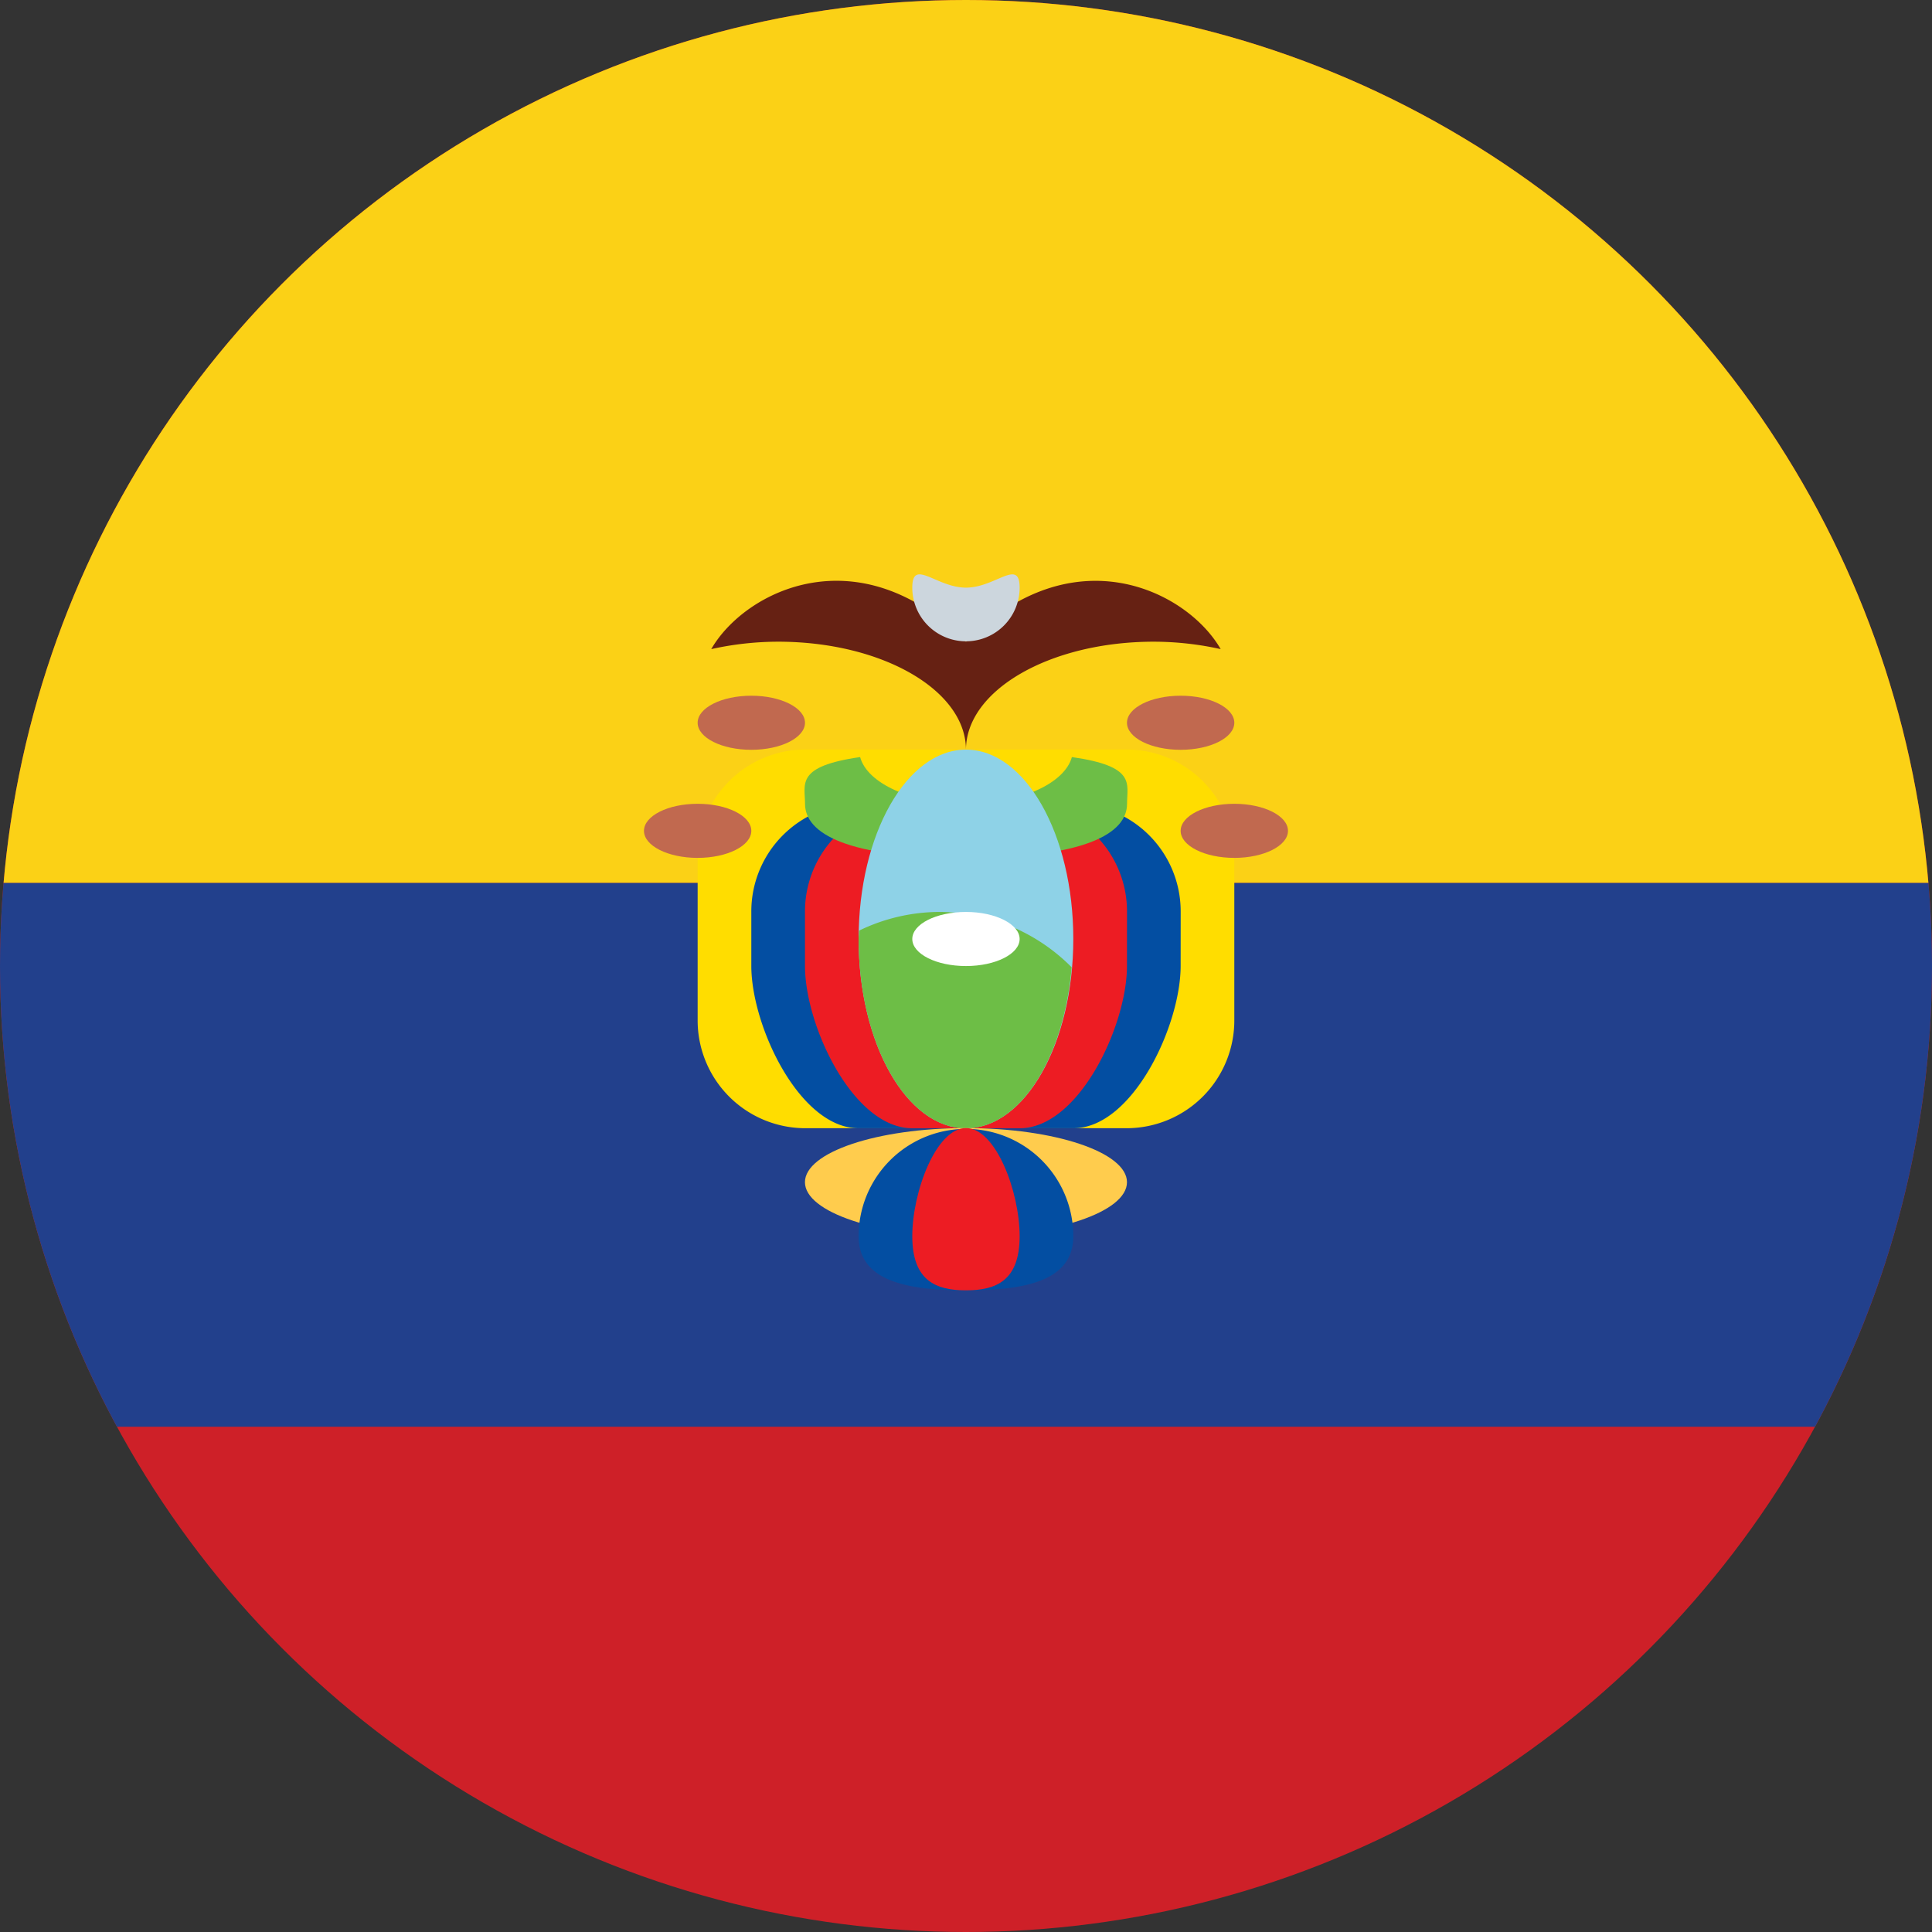
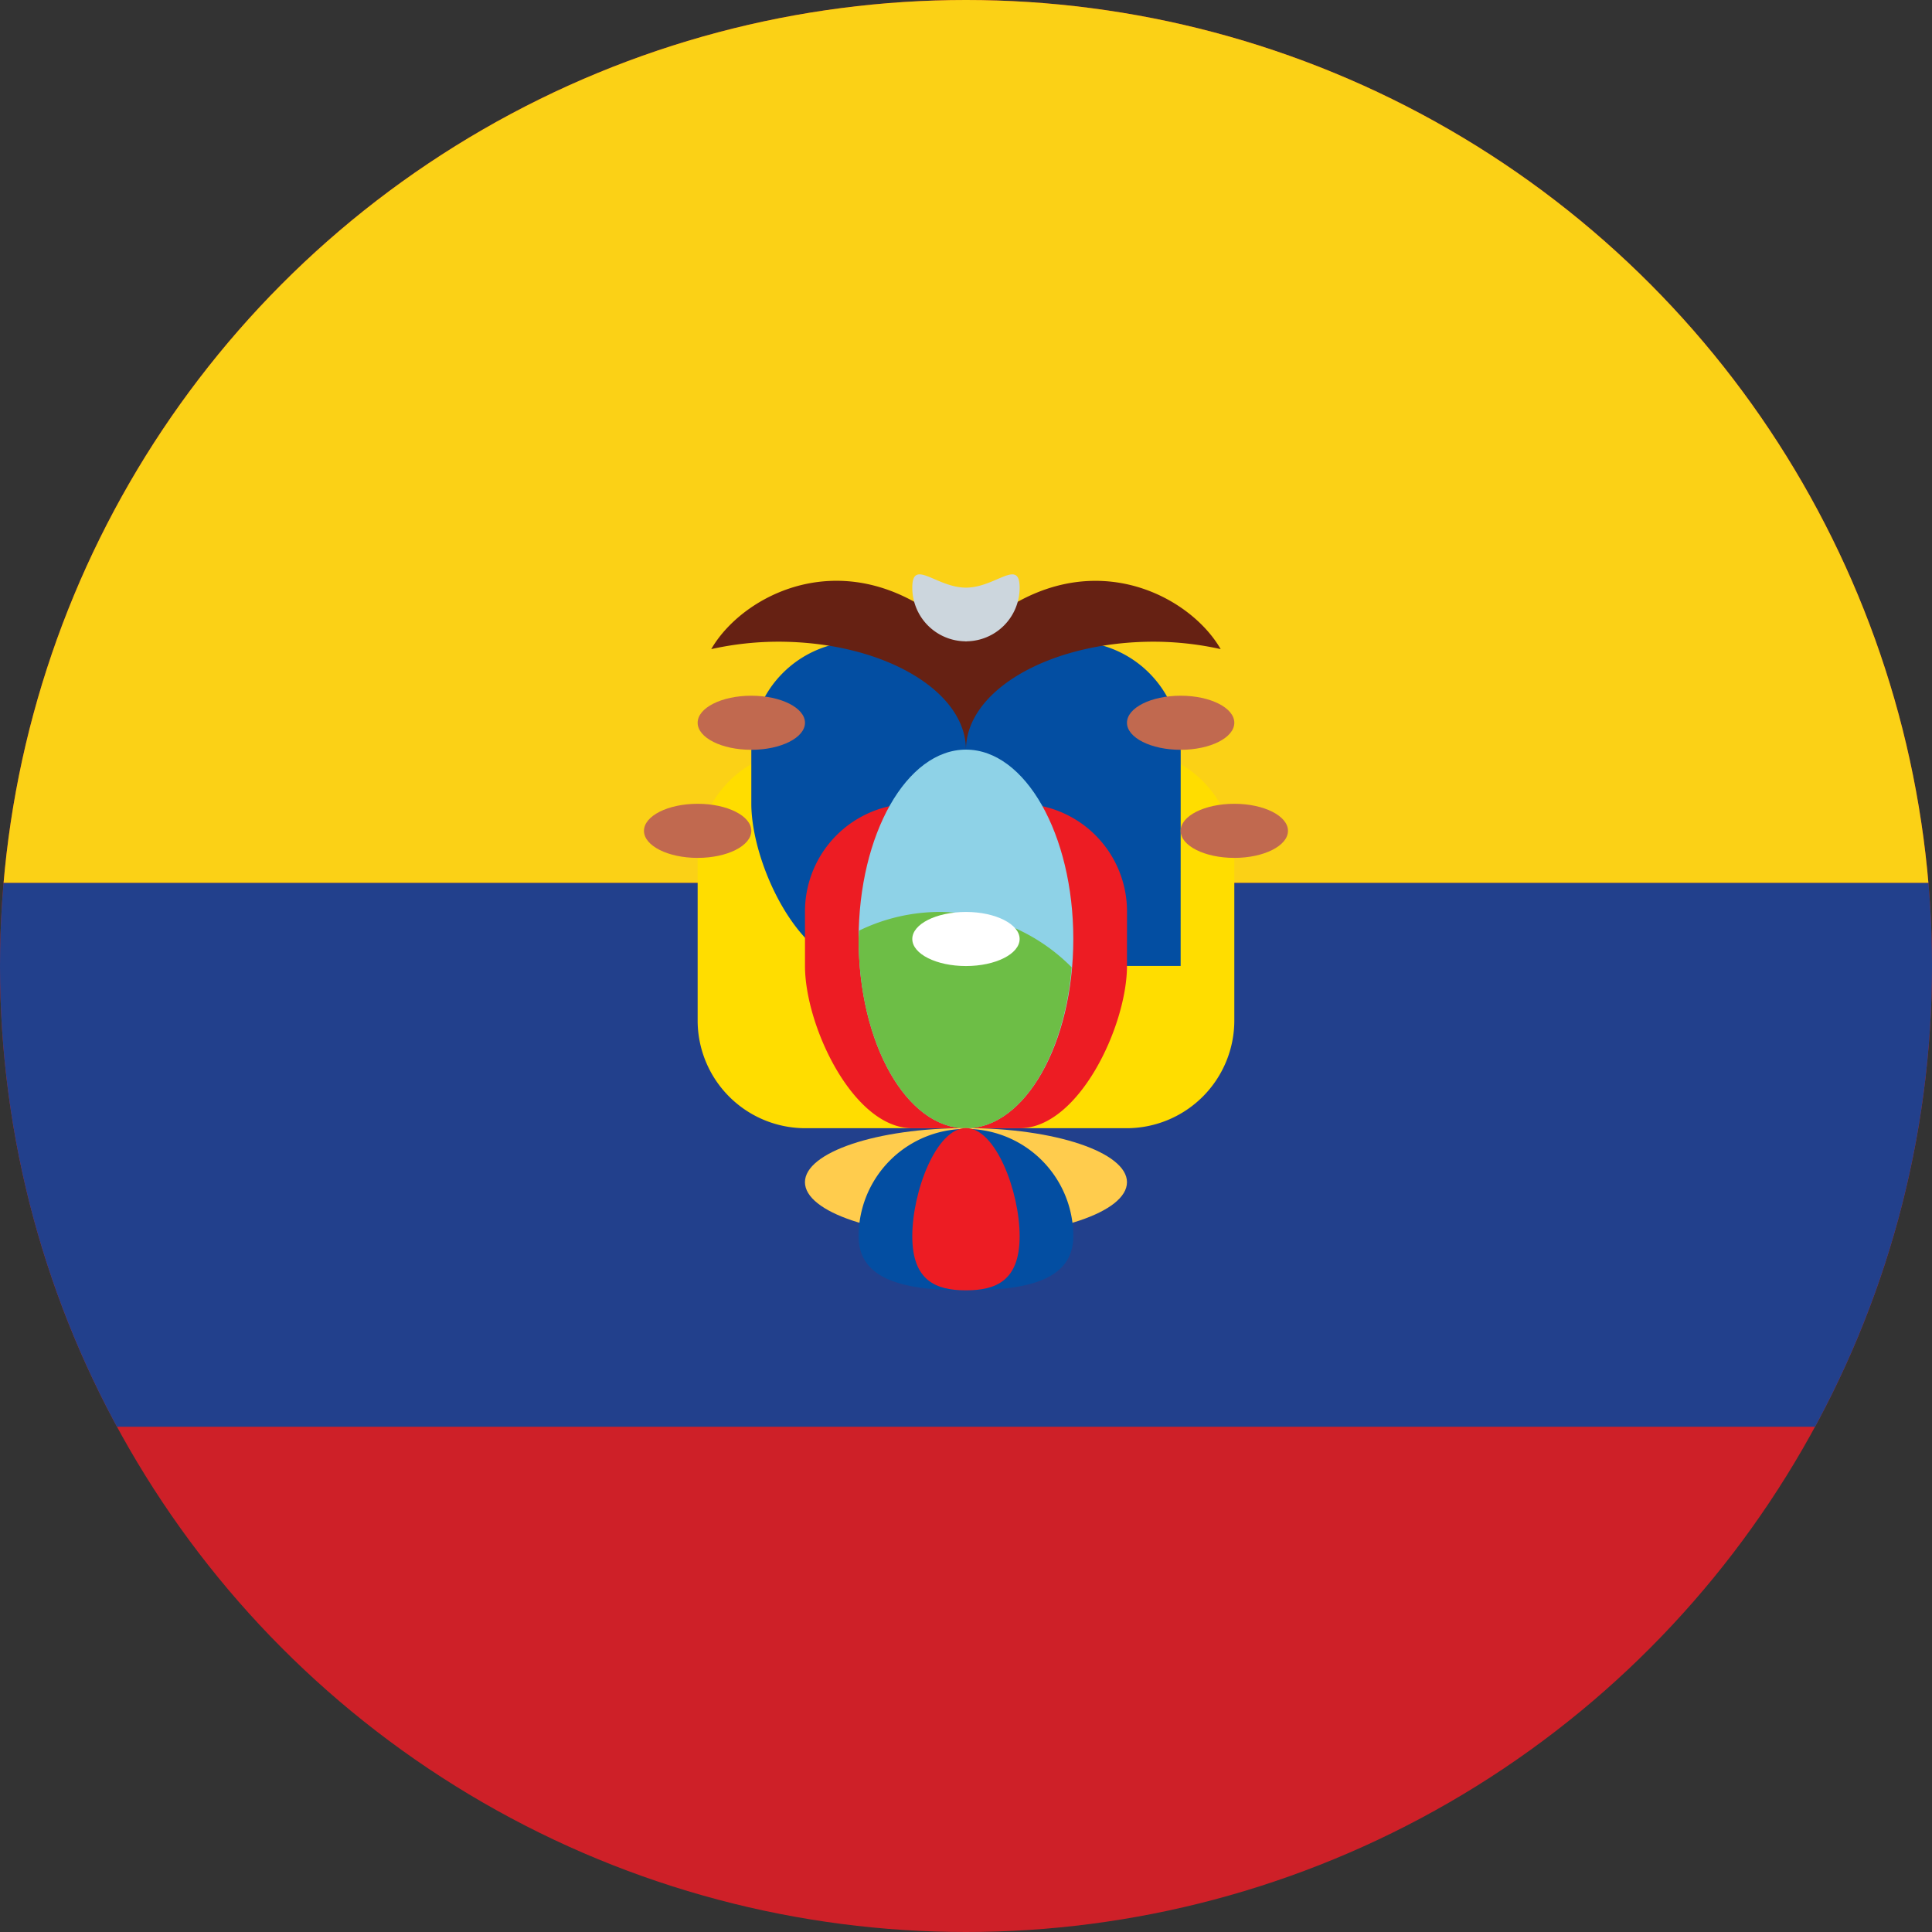
<svg xmlns="http://www.w3.org/2000/svg" width="50" height="50" viewBox="0 0 50 50">
  <rect x="0" y="0" width="50" height="50" fill="#333333" stroke="none" />
  <defs>
    <clipPath id="clip-path">
      <circle id="Ellipse_749" data-name="Ellipse 749" cx="25" cy="25" r="25" transform="translate(1070 423)" fill="#fff" />
    </clipPath>
  </defs>
  <g id="ecuador" transform="translate(-1070 -423)" clip-path="url(#clip-path)">
    <g id="f1ea-1f1e8" transform="translate(1059.06 421.716)">
      <path id="Path_38660" data-name="Path 38660" d="M71.879,63.823a8.016,8.016,0,0,1-7.987,8.044H7.987A8.016,8.016,0,0,1,0,63.823v-36.2a8.016,8.016,0,0,1,7.987-8.044H63.893a8.016,8.016,0,0,1,7.987,8.044Z" transform="translate(0 -19.583)" fill="#ce2028" />
      <path id="Path_38661" data-name="Path 38661" d="M0,66.583H71.879V80.66H0Z" transform="translate(0 -42.452)" fill="#22408c" />
      <path id="Path_38662" data-name="Path 38662" d="M71.879,43.714V27.627a8.016,8.016,0,0,0-7.987-8.044H7.987A8.016,8.016,0,0,0,0,27.627V43.714Z" transform="translate(0 -19.583)" fill="#fbd116" />
      <path id="Path_38663" data-name="Path 38663" d="M64.805,61.827a2.789,2.789,0,0,1-2.778,2.8H53.694a2.789,2.789,0,0,1-2.778-2.8v-4.2a2.789,2.789,0,0,1,2.778-2.8h8.333a2.789,2.789,0,0,1,2.778,2.8Z" transform="translate(-21.921 -34.145)" fill="#fd0" />
-       <path id="Path_38664" data-name="Path 38664" d="M65.944,62.946c0,1.544-1.244,4.2-2.778,4.2H57.611c-1.533,0-2.778-2.652-2.778-4.2v-1.4a2.789,2.789,0,0,1,2.778-2.8h5.556a2.789,2.789,0,0,1,2.778,2.8Z" transform="translate(-24.449 -36.663)" fill="#034ea2" />
+       <path id="Path_38664" data-name="Path 38664" d="M65.944,62.946H57.611c-1.533,0-2.778-2.652-2.778-4.2v-1.4a2.789,2.789,0,0,1,2.778-2.8h5.556a2.789,2.789,0,0,1,2.778,2.8Z" transform="translate(-24.449 -36.663)" fill="#034ea2" />
      <path id="Path_38665" data-name="Path 38665" d="M67.083,62.946c0,1.544-1.244,4.2-2.778,4.2H61.528c-1.533,0-2.778-2.652-2.778-4.2v-1.4a2.789,2.789,0,0,1,2.778-2.8h2.778a2.789,2.789,0,0,1,2.778,2.8Z" transform="translate(-26.977 -36.663)" fill="#ed1c23" />
-       <path id="Path_38666" data-name="Path 38666" d="M65.634,55.362c-.185.683-1.335,1.21-2.74,1.21s-2.556-.527-2.74-1.21c-1.674.241-1.426.69-1.426,1.21,0,.772,1.1,1.4,4.167,1.4s4.167-.627,4.167-1.4C67.06,56.052,67.307,55.6,65.634,55.362Z" transform="translate(-26.954 -34.485)" fill="#6dbe46" />
      <path id="Path_38667" data-name="Path 38667" d="M69.361,64.345a1.389,1.389,0,1,1-2.778,0v-4.2a1.389,1.389,0,1,1,2.778,0Z" transform="translate(-32.033 -36.663)" fill="#a6d388" />
      <path id="Path_38668" data-name="Path 38668" d="M63.364,44.164a8.03,8.03,0,0,1,1.731.192c-.865-1.505-3.814-2.989-6.592-.192-2.778-2.8-5.726-1.313-6.592.192a8.029,8.029,0,0,1,1.731-.192c2.685,0,4.861,1.253,4.861,2.8,0-1.544,2.175-2.8,4.861-2.8Z" transform="translate(-22.564 -26.273)" fill="#662113" />
      <path id="Path_38669" data-name="Path 38669" d="M68.222,59.729c0,2.7-1.244,4.9-2.778,4.9s-2.778-2.192-2.778-4.9,1.244-4.9,2.778-4.9S68.222,57.025,68.222,59.729Z" transform="translate(-29.505 -34.145)" fill="#8ed2e7" />
      <path id="Path_38670" data-name="Path 38670" d="M64.75,66.583a4.787,4.787,0,0,0-2.071.483c0,.073-.013.143-.013.217,0,2.7,1.244,4.9,2.778,4.9,1.393,0,2.535-1.811,2.736-4.167A4.832,4.832,0,0,0,64.75,66.583Z" transform="translate(-29.505 -41.698)" fill="#6dbe46" />
      <path id="Path_38671" data-name="Path 38671" d="M67.083,83.649c0,.773-1.865,1.4-4.167,1.4s-4.167-.626-4.167-1.4,1.865-1.4,4.167-1.4S67.083,82.876,67.083,83.649Z" transform="translate(-26.977 -51.77)" fill="#ffcc4d" />
      <path id="Path_38672" data-name="Path 38672" d="M68.222,85.048c0,1.158-1.244,1.4-2.778,1.4s-2.778-.241-2.778-1.4a2.778,2.778,0,1,1,5.556,0Z" transform="translate(-29.505 -51.77)" fill="#034ea2" />
      <path id="Path_38673" data-name="Path 38673" d="M66.583,85.048c0-1.158.622-2.8,1.389-2.8s1.389,1.639,1.389,2.8-.622,1.4-1.389,1.4-1.389-.241-1.389-1.4Z" transform="translate(-32.033 -51.77)" fill="#ed1c23" />
      <path id="Path_38674" data-name="Path 38674" d="M66.583,42.466c0-.772.622,0,1.389,0s1.389-.772,1.389,0a1.389,1.389,0,1,1-2.778,0Z" transform="translate(-32.033 -25.974)" fill="#ccd6dd" />
      <path id="Path_38675" data-name="Path 38675" d="M69.361,67.283c0,.386-.622.7-1.389.7s-1.389-.313-1.389-.7.622-.7,1.389-.7S69.361,66.9,69.361,67.283Z" transform="translate(-32.033 -41.698)" fill="#fff" />
      <path id="Path_38676" data-name="Path 38676" d="M49.778,59.449c0,.386-.622.7-1.389.7S47,59.836,47,59.449s.622-.7,1.389-.7S49.778,59.063,49.778,59.449Z" transform="translate(-19.394 -36.663)" fill="#c1694f" />
      <path id="Path_38677" data-name="Path 38677" d="M53.695,51.616c0,.386-.622.7-1.389.7s-1.389-.313-1.389-.7.622-.7,1.389-.7S53.695,51.23,53.695,51.616Z" transform="translate(-21.922 -31.627)" fill="#c1694f" />
      <path id="Path_38678" data-name="Path 38678" d="M88.945,59.449c0,.386-.622.7-1.389.7s-1.389-.313-1.389-.7.622-.7,1.389-.7S88.945,59.063,88.945,59.449Z" transform="translate(-44.672 -36.663)" fill="#c1694f" />
      <path id="Path_38679" data-name="Path 38679" d="M85.028,51.616c0,.386-.622.7-1.389.7s-1.389-.313-1.389-.7.622-.7,1.389-.7,1.389.313,1.389.7Z" transform="translate(-42.144 -31.627)" fill="#c1694f" />
    </g>
  </g>
</svg>